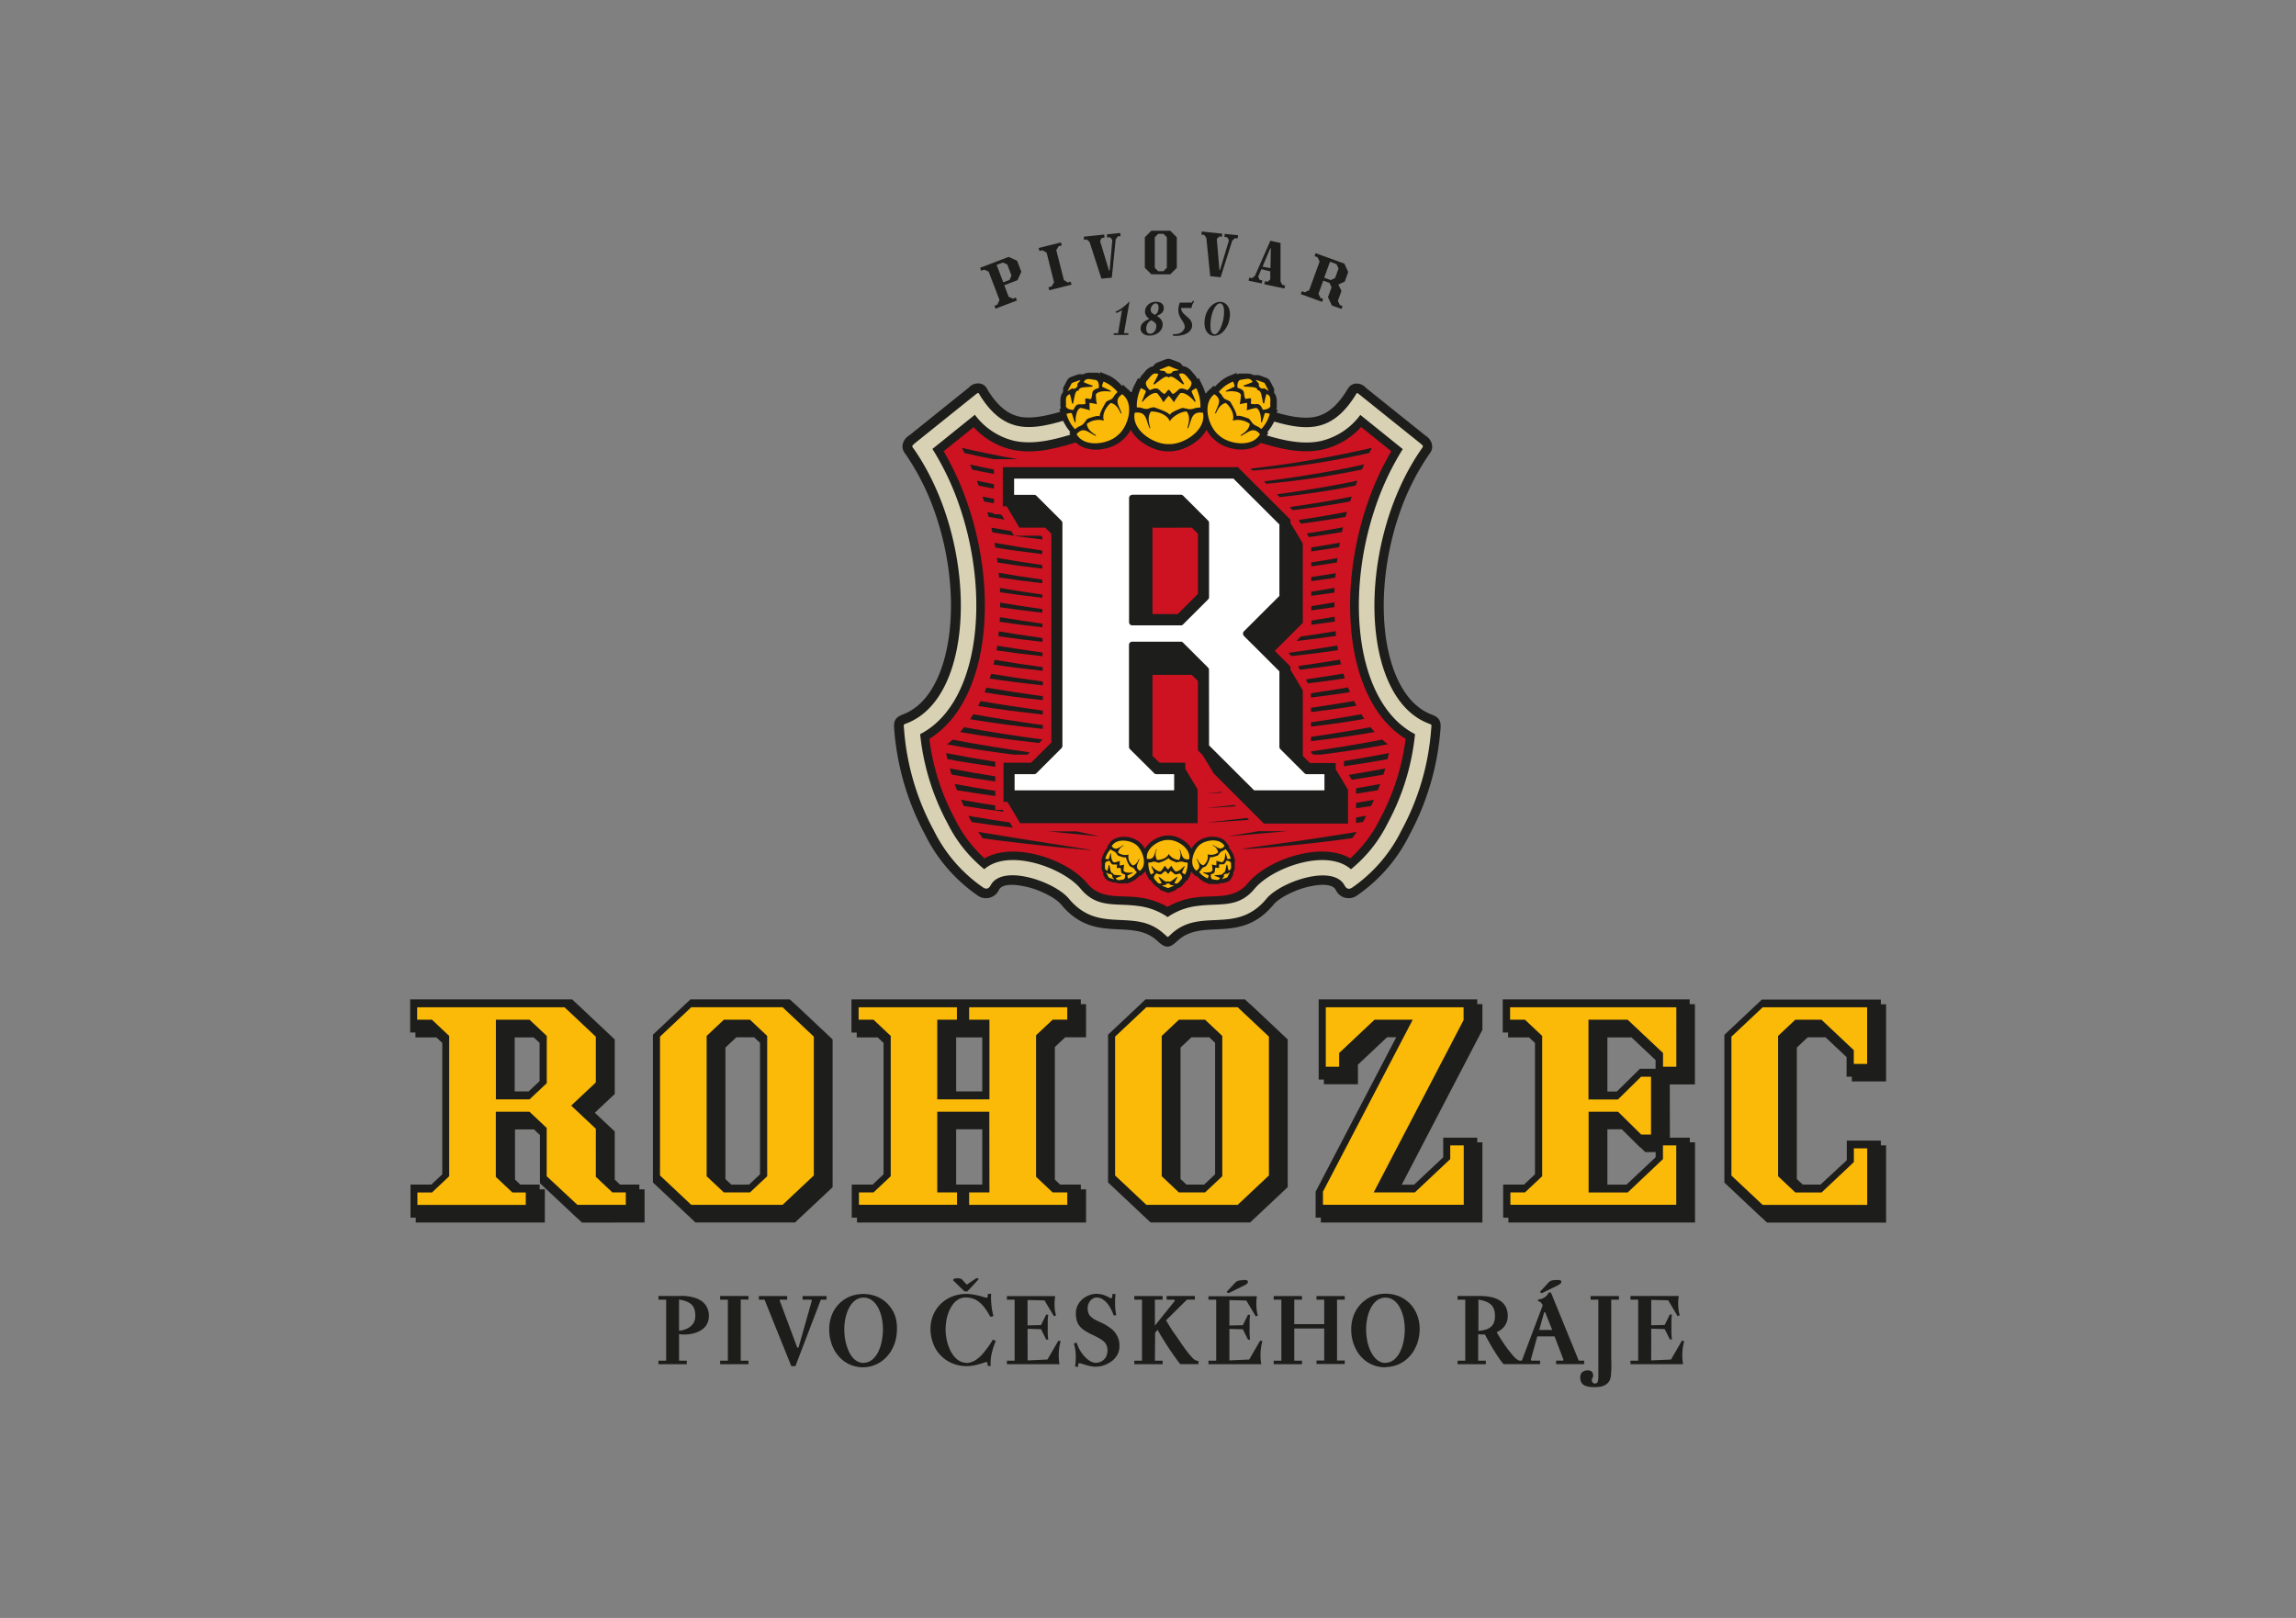
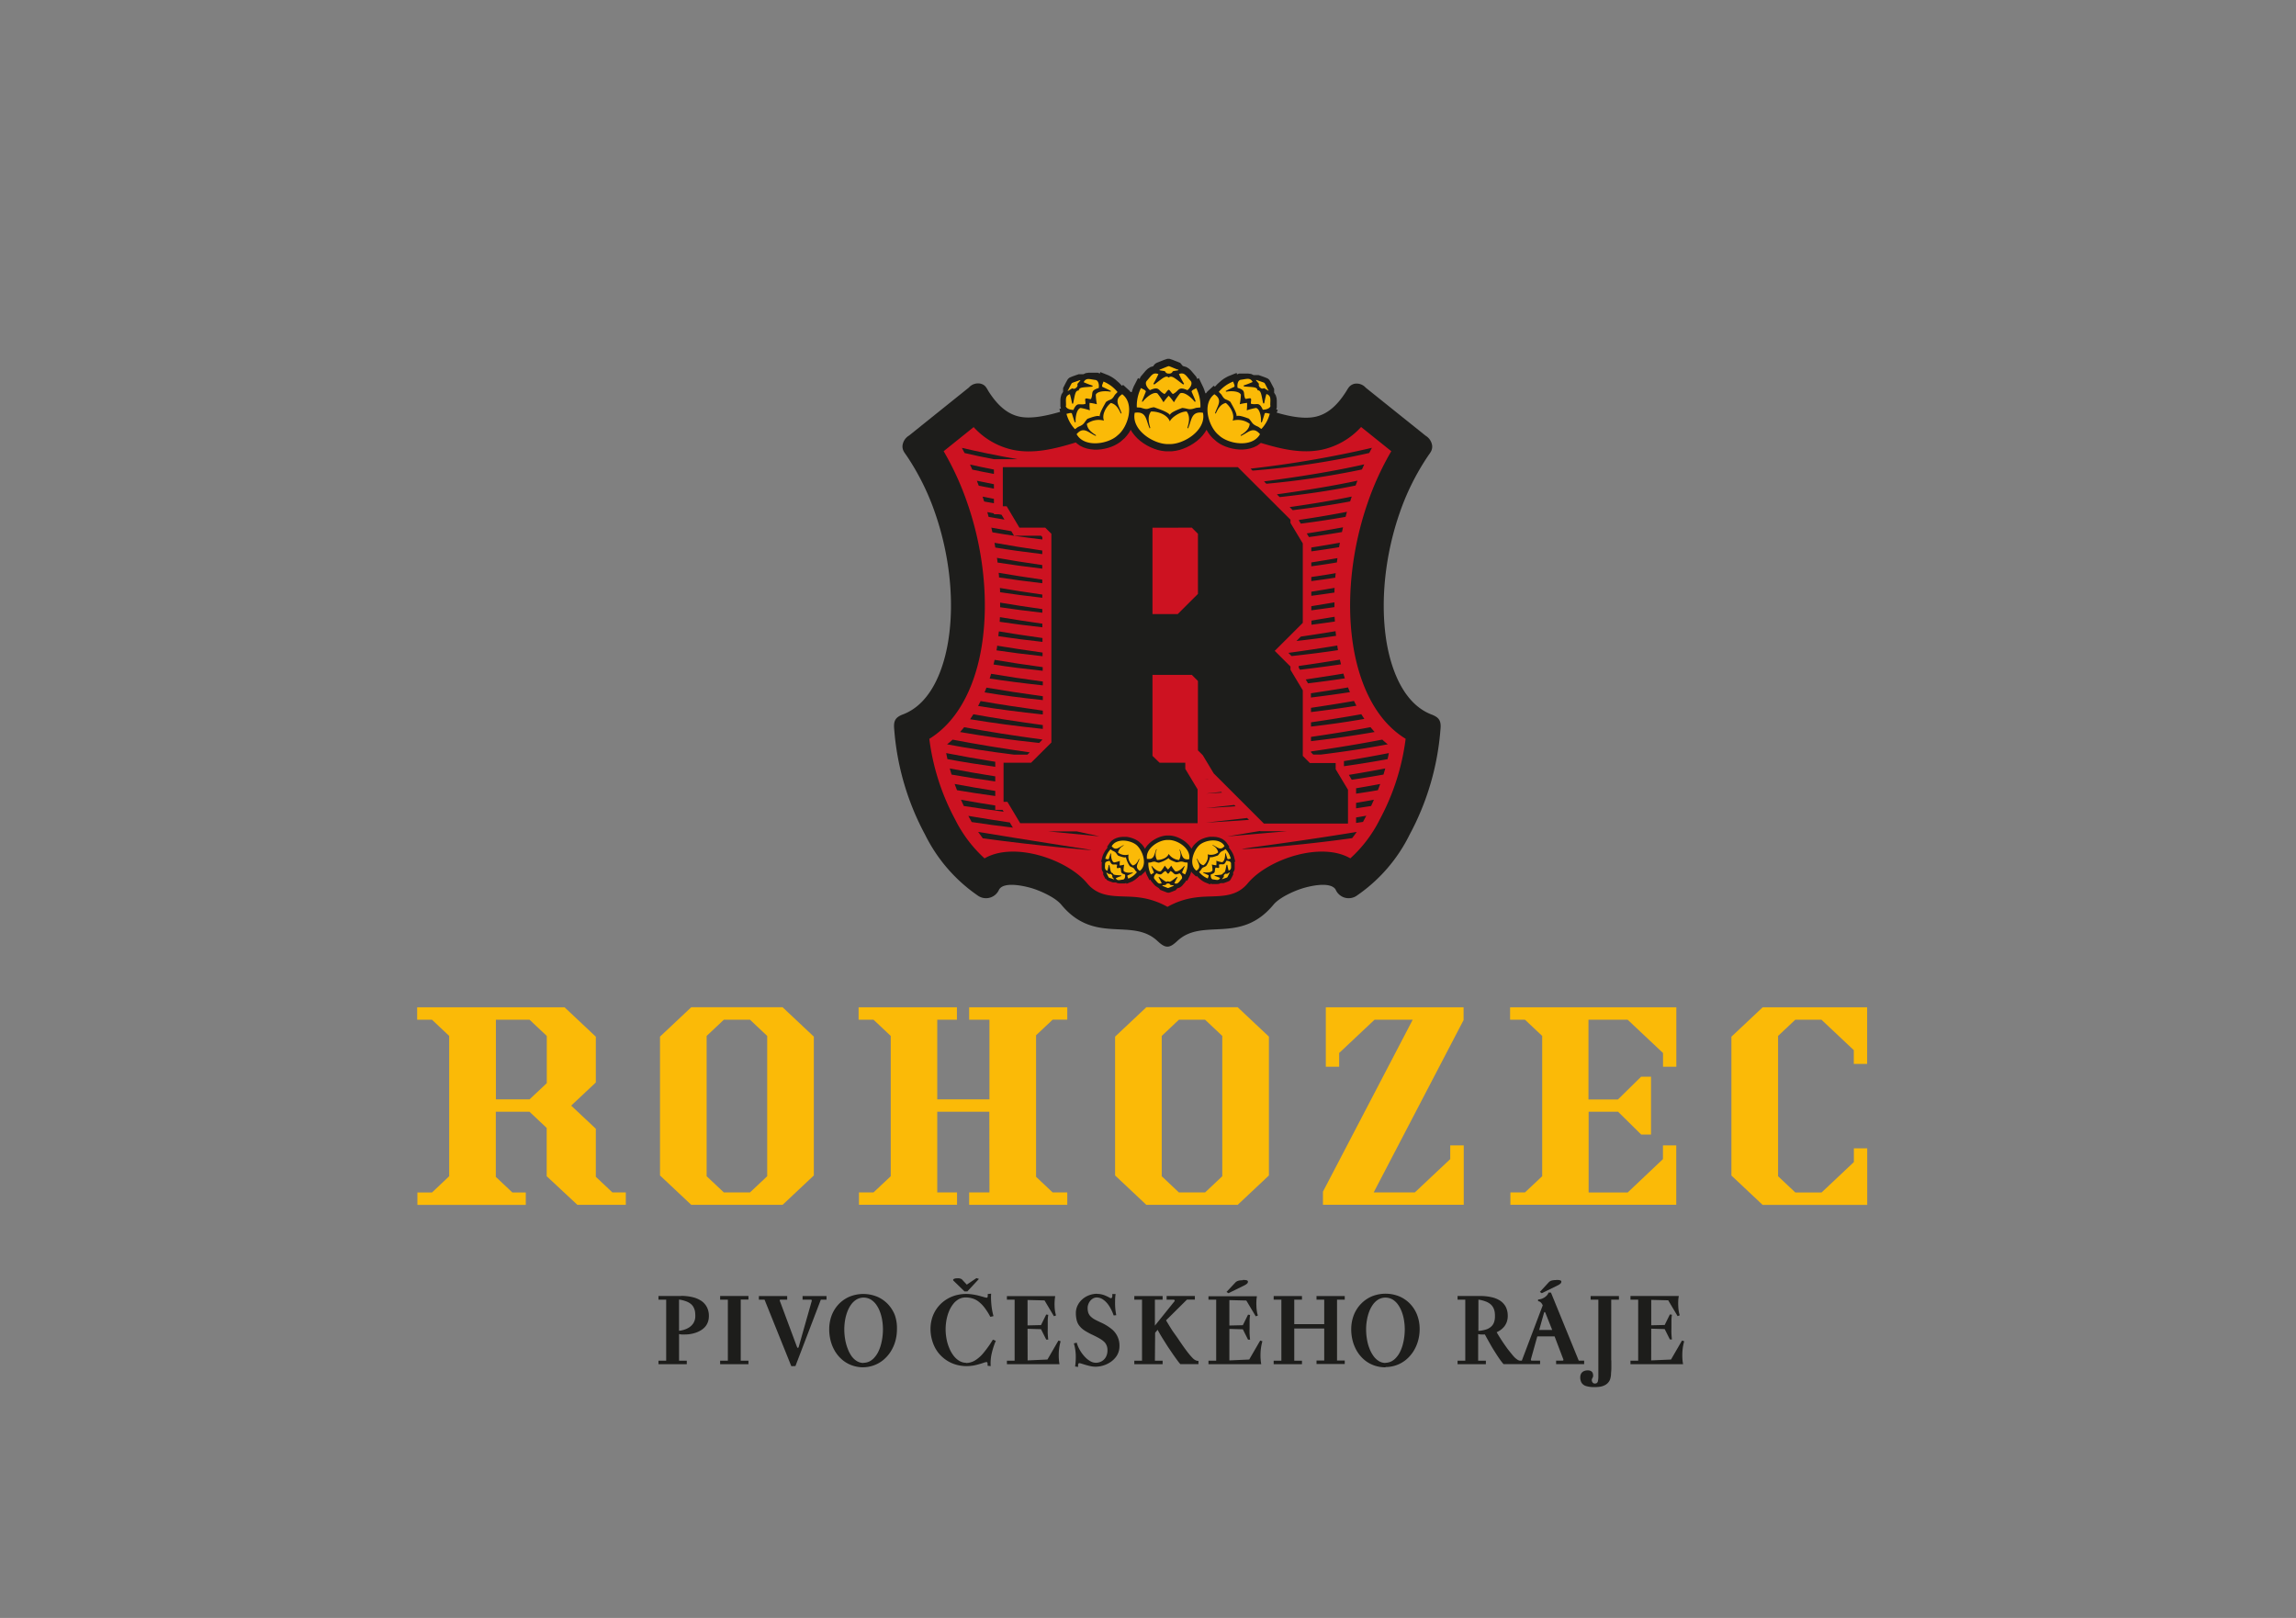
<svg xmlns="http://www.w3.org/2000/svg" id="Vrstva_1" data-name="Vrstva 1" viewBox="0 0 595.28 419.53">
  <rect x="0" y="0" width="595.28" height="419.53" fill="#808080" stroke="none" />
  <defs>
    <style>.cls-1{fill:#1d1d1b;}.cls-2{fill:#fbba07;}.cls-3{fill:#d8d1b3;}.cls-4{fill:#cd1221;}.cls-5{fill:#fff;}</style>
  </defs>
  <title>logo_konkurence</title>
-   <path class="cls-1" d="M139.9,270.41v9.93L137.06,283h-3.62V269h4.93ZM167.12,317V308.4h-1.36v-1.23h-5l-1.38-1.3V293.39l-5.16-4.85,5.16-4.86V269.53l-9.72-9.15h0l-1.31-1.23h-42v8.59h1.36V269h5.43l1.53,1.44V304.5l-2.84,2.67h-5.4v8.59h1.36V317h33.47V308.4h-1.35v-1.23h-5l-1.38-1.3v-13h4.93l1.53,1.45v12.48l9.57,9h.05l1.3,1.23Zm22.49-9.82-1.53-1.44V271.64l2.84-2.67h4.6l1.53,1.44V304.5l-2.84,2.67Zm26.26.67V269.53l-9.72-9.15h-.05l-1.31-1.23H179l-9.72,9.15v38.31l9.72,9.15H179l1.31,1.23h25.81Zm6.25-40.1V269h5.43l1.53,1.44V304.5l-2.84,2.67h-5.41v8.59h1.36V317h59.39V308.4h-1.36v-1.23h-5.35l-1.38-1.3V271.5l2.68-2.53h5.41v-8.59h-1.36v-1.23H220.76v8.59ZM254.67,283H247.9V269h6.77Zm0,24.16H247.9V292.83h6.77Zm52.93,0-1.53-1.44V271.64l2.84-2.67h4.6l1.53,1.44V304.5l-2.84,2.67Zm26.26.67V269.53l-9.72-9.15h-.05l-1.31-1.23H297l-9.72,9.15v38.31l9.72,9.15h0l1.31,1.23h25.81Zm50.48-40.79v-6.67H383v-1.23H341.89v20.78h1.35v1.23h8.83v-5.08l7.55-7.11H362L341.1,309v6.74h1.36V317h41.88V296.21H383V295h-8.82v5.09l-7.55,7.1h-3.2Zm32.41,16V269H423l6.24,5.88v2.25h-4.05l-6,5.91Zm16.17-1.85h6.52V260.38h-1.36v-1.23H389.61v8.59H391V269h5.43l1.54,1.44V304.5l-2.85,2.67h-5.4v8.59h1.36V317h48.39V296.21h-1.36V295h-5.16Zm-16.17,26V292.83h3.73l4.73,4.68h.11l1.24,1.23h2.7v1.33l-7.55,7.1ZM489,297h-1.36v-1.23h-8.83v5.08L472,307.17h-4.6l-1.54-1.44V271.64l2.84-2.67h4.6l5.46,5.14v5.08h1.36v1.23H489v-20h-1.36v-1.23H456.8l-9.72,9.15v38.31l9.72,9.15h.05l1.3,1.23H489Z" />
  <path class="cls-2" d="M484.11,312.44V297.77h-3.46v3.56l-8.38,7.89h-6.79L461,305V268.62l4.46-4.2h6.79l8.38,7.89v3.56h3.46V261.2H457l-8.1,7.62v36l8.1,7.62ZM428.06,294.2v-15h-2.58l-6,5.9h-7.64V264.42H422l9.17,8.63v3.56h3.45V261.2h-43.1v3.22h3.86l4.46,4.2V305l-4.46,4.19h-3.78v3.22h43V297h-3.45v3.56L422,309.22H411.88V288.28h7.64l6,5.92Zm-71.91,15,23.31-44.69V261.2H343.74v15.41h3.46v-3.56l9.17-8.63h9.9L343,309v3.4h36.5V297H376v3.56l-9.17,8.63Zm-43.71,0h-6.79L301.2,305V268.62l4.45-4.2h6.79l4.46,4.2V305Zm8.45,3.22,8.1-7.62v-36l-8.1-7.62H297.21l-8.1,7.62v36l8.1,7.62Zm-64.36-3.22h-5.26v3.22h25.44v-3.22h-3.79l-4.3-4.05v-36.7l4.3-4.05h3.79V261.2H251.27v3.22h5.26v20.64H243V264.42h5.1V261.2H222.61v3.22h3.87l4.46,4.2V305l-4.46,4.19H222.7v3.22h25.43v-3.22H243V288.28h13.5Zm-62.08,0h-6.78L183.21,305V268.62l4.46-4.2h6.78l4.46,4.2V305Zm8.45,3.22,8.1-7.62v-36l-8.1-7.62H179.22l-8.1,7.62v36l8.1,7.62Zm-65.6-48,4.46,4.2v12.25l-4.46,4.19h-8.73V264.42Zm12.4,48h12.55v-3.22h-3.47l-4.3-4.05V292.69l-6.39-6,6.39-6V268.82l-8.1-7.62H108.16v3.22H112l4.46,4.2V305L112,309.22h-3.78v3.22h28.1v-3.22h-3.47l-4.3-4.05V288.28h8.73l4.46,4.2V305Z" />
  <path class="cls-1" d="M176.64,336.06h-5.92V337h2v15.84h-2v.9h7.34v-.9h-2v-6.92a3.59,3.59,0,0,0,.67.11,9.78,9.78,0,0,0,1,0,7.85,7.85,0,0,0,1-.07,8.65,8.65,0,0,0,1.28-.27,6.55,6.55,0,0,0,1.34-.53,5.09,5.09,0,0,0,1.22-.86,3.89,3.89,0,0,0,.88-1.28,4.35,4.35,0,0,0,.34-1.76,4.87,4.87,0,0,0-.54-2.36,4.41,4.41,0,0,0-1.5-1.63,6.91,6.91,0,0,0-2.28-.93,12.26,12.26,0,0,0-2.87-.31m-.55.95a8.35,8.35,0,0,1,2,.52,4.12,4.12,0,0,1,1.25.78,3.06,3.06,0,0,1,.66,1,3.48,3.48,0,0,1,.26,1,8.69,8.69,0,0,1,.05,1,3.39,3.39,0,0,1-.5,1.83,3.83,3.83,0,0,1-1.45,1.3,6.32,6.32,0,0,1-2.27.67Zm16,0h2v-.93h-7.34V337h2v15.84h-2v.9h7.34v-.9h-2Zm14.18,17.25L212.82,337h1.47v-.93h-6.21V337h2.14a.23.23,0,0,1,.22.12.35.35,0,0,1,0,.29l-3.33,11.74c-.07.26-.16.39-.25.37s-.18-.14-.27-.37l-4.39-11.79c-.06-.13-.07-.22,0-.28a.29.29,0,0,1,.24-.08h1.65v-.93h-7.34V337h1.47l6.94,17.25Zm17.48.31a8.46,8.46,0,0,0,2.88-.51,8.33,8.33,0,0,0,2.44-1.4,9.34,9.34,0,0,0,1.88-2.13,10.28,10.28,0,0,0,1.21-2.7,11.34,11.34,0,0,0,.43-3.11A10.19,10.19,0,0,0,232,341a8.82,8.82,0,0,0-1.87-2.91,8.44,8.44,0,0,0-2.8-1.89,9.48,9.48,0,0,0-7,0,8.55,8.55,0,0,0-2.8,1.89,8.82,8.82,0,0,0-1.87,2.91,10.19,10.19,0,0,0-.67,3.7,11.73,11.73,0,0,0,.41,3.11,10.51,10.51,0,0,0,1.17,2.7,9.21,9.21,0,0,0,1.85,2.13,8.14,8.14,0,0,0,2.45,1.4,8.88,8.88,0,0,0,3,.51m0-1.13a3.33,3.33,0,0,1-1.69-.47,4.82,4.82,0,0,1-1.39-1.29,8.43,8.43,0,0,1-1-1.93,12,12,0,0,1-.66-2.38,15.19,15.19,0,0,1-.23-2.65,14.64,14.64,0,0,1,.2-2.39,12,12,0,0,1,.61-2.23,7.86,7.86,0,0,1,1-1.86,4.84,4.84,0,0,1,1.4-1.28,3.71,3.71,0,0,1,1.8-.47,3.78,3.78,0,0,1,1.81.47,4.84,4.84,0,0,1,1.4,1.28,7.86,7.86,0,0,1,1,1.86,11.24,11.24,0,0,1,.6,2.23,14.64,14.64,0,0,1,.2,2.39,15.75,15.75,0,0,1-.13,2,14.75,14.75,0,0,1-.4,2,10.07,10.07,0,0,1-.68,1.82,6.49,6.49,0,0,1-1,1.49,4.28,4.28,0,0,1-1.26,1,3.6,3.6,0,0,1-1.58.37m26.62,0a3.5,3.5,0,0,1-1.72-.47,5.22,5.22,0,0,1-1.47-1.29,8.24,8.24,0,0,1-1.13-1.93,11.42,11.42,0,0,1-.74-2.38,13.46,13.46,0,0,1-.26-2.65,13.62,13.62,0,0,1,.22-2.39,11.3,11.3,0,0,1,.65-2.23,8,8,0,0,1,1.06-1.86,4.85,4.85,0,0,1,1.44-1.28,3.77,3.77,0,0,1,1.8-.47,6.15,6.15,0,0,1,1.79.26,5.08,5.08,0,0,1,1.61.84,8.31,8.31,0,0,1,1.52,1.55,17,17,0,0,1,1.5,2.38l.82-.18a17.74,17.74,0,0,1-.4-1.83c-.1-.66-.17-1.32-.21-2a14.23,14.23,0,0,1,0-2l-.88.1,0,.25c0,.07,0,.15,0,.27a.72.72,0,0,1-.06.29.23.23,0,0,1-.22.14,3.47,3.47,0,0,1-.7-.16l-1.21-.33a14.07,14.07,0,0,0-1.58-.33,12.15,12.15,0,0,0-1.86-.16,10.27,10.27,0,0,0-2.9.43,9.14,9.14,0,0,0-2.53,1.23,8.7,8.7,0,0,0-3.31,4.43,9.74,9.74,0,0,0-.47,3,10.55,10.55,0,0,0,.46,3.07A9.38,9.38,0,0,0,243,350.4a9.06,9.06,0,0,0,4.58,3.37,9.9,9.9,0,0,0,3,.47,11.76,11.76,0,0,0,1.83-.16,15.66,15.66,0,0,0,1.53-.37c.46-.13.84-.25,1.15-.36a2.68,2.68,0,0,1,.68-.16.22.22,0,0,1,.22.13.73.73,0,0,1,.06.3c0,.11,0,.2,0,.29l0,.23.8.1a11.37,11.37,0,0,1,.22-3.07,19.66,19.66,0,0,1,1.11-3.49l-.75-.31A28.24,28.24,0,0,1,255,350.8a8.91,8.91,0,0,1-2.26,2,4.66,4.66,0,0,1-2.33.63m-1-21.66a.85.85,0,0,0-.3-.18,2.8,2.8,0,0,0-.46-.12,3.19,3.19,0,0,0-.54,0,1.75,1.75,0,0,0-.46.05,1.35,1.35,0,0,0-.37.13.28.28,0,0,0-.16.21c0,.08,0,.17.14.28l2.8,2.72h.75l3-3.23-.65-.21-2.5,1.69Zm17,12.79,3.49.1,1.35,2.69.53,0c-.06-.44-.1-.93-.13-1.48s0-1.12,0-1.71,0-1.16,0-1.72.07-1.05.13-1.5l-.53-.08-1.35,2.74-3.49.08v-6.59l4.4.11,2.44,4.1.55-.21a6.37,6.37,0,0,1-.27-1.16,10.5,10.5,0,0,1-.11-1.29,13,13,0,0,1,.16-2.55H261.06V337h2v15.84h-2v.9H274.7a8.21,8.21,0,0,1-.15-1.09,12.83,12.83,0,0,1-.05-1.43,12.27,12.27,0,0,1,.12-1.67,12.55,12.55,0,0,1,.37-1.76l-.57-.18-2.85,4.92-5.14.23Zm18.05-9.08a5.89,5.89,0,0,0-2.22.43,5.55,5.55,0,0,0-1.75,1.11,5.09,5.09,0,0,0-1.14,1.57,4.37,4.37,0,0,0-.41,1.79,7.84,7.84,0,0,0,.22,2,3.78,3.78,0,0,0,.74,1.47,5.5,5.5,0,0,0,1.35,1.19,18.35,18.35,0,0,0,2.09,1.13c.68.32,1.27.63,1.75.91a6.55,6.55,0,0,1,1.18.85,2.76,2.76,0,0,1,.66,1,3,3,0,0,1,.2,1.21,3.53,3.53,0,0,1-.39,1.7,2.84,2.84,0,0,1-1.08,1.12,3.11,3.11,0,0,1-1.57.41,2.9,2.9,0,0,1-1.25-.32,5.86,5.86,0,0,1-1.21-.86,9,9,0,0,1-1.07-1.21,9.76,9.76,0,0,1-.86-1.4,6.89,6.89,0,0,1-.53-1.42l-.75.18a12.39,12.39,0,0,1,.41,2,13.09,13.09,0,0,1,.08,2,16.89,16.89,0,0,1-.17,2l.78.1,0-.33c0-.06,0-.14,0-.25a.67.67,0,0,1,.09-.26.25.25,0,0,1,.22-.13,2.61,2.61,0,0,1,.61.14l1.05.32c.4.12.83.23,1.27.32a6.33,6.33,0,0,0,1.27.14,7.05,7.05,0,0,0,1.74-.23,6.9,6.9,0,0,0,1.67-.68,5.7,5.7,0,0,0,1.43-1.09,4.73,4.73,0,0,0,1-1.47,4.61,4.61,0,0,0,.37-1.84,5.46,5.46,0,0,0-2.05-4.47,12.56,12.56,0,0,0-2.87-1.73c-.65-.3-1.2-.57-1.64-.82a4.86,4.86,0,0,1-1-.79,2.53,2.53,0,0,1-.53-.91,3.83,3.83,0,0,1-.16-1.2,2.6,2.6,0,0,1,.19-1,2.87,2.87,0,0,1,.5-.87,2.5,2.5,0,0,1,.76-.62,1.94,1.94,0,0,1,.93-.23,2.92,2.92,0,0,1,1.58.51,5.62,5.62,0,0,1,1.52,1.55,11.05,11.05,0,0,1,1.27,2.6l.67-.07c-.07-.34-.13-.73-.19-1.17s-.09-.9-.11-1.39,0-1,0-1.49a13.06,13.06,0,0,1,.13-1.44h-.85v.33c0,.07,0,.16,0,.28a1.17,1.17,0,0,1-.11.33.29.29,0,0,1-.24.16,1.44,1.44,0,0,1-.41-.17,6.76,6.76,0,0,0-.77-.39,6.2,6.2,0,0,0-1.06-.39,5.38,5.38,0,0,0-1.31-.18m15,10.08.65-.77c.13.27.34.64.6,1.09s.59,1,.94,1.55.73,1.17,1.13,1.79L304,351c.4.58.77,1.1,1.12,1.58s.65.86.91,1.15h4.69v-.85a1.44,1.44,0,0,1-.69-.13,2.66,2.66,0,0,1-.65-.44q-.3-.29-.63-.66c-.29-.32-.62-.73-1-1.23s-.78-1.05-1.2-1.65-.84-1.22-1.26-1.85L304,345.1c-.38-.59-.71-1.12-1-1.6s-.52-.85-.68-1.13l5.42-5.38h2.05v-.93h-7.32V337h1.8a.29.29,0,0,1,.25.13.25.25,0,0,1,0,.28l-5.09,6.33V337h2v-.93h-7.34V337h2v15.84h-2v.9h7.34v-.9h-2Zm19.25-1,3.49.1,1.35,2.69.53,0c-.06-.44-.1-.93-.13-1.48s0-1.12,0-1.71,0-1.16,0-1.72.07-1.05.13-1.5l-.53-.08-1.35,2.74-3.49.08v-6.59l4.39.11,2.45,4.1.55-.21a6.37,6.37,0,0,1-.27-1.16,10.5,10.5,0,0,1-.11-1.29,11.59,11.59,0,0,1,0-1.32c0-.43.07-.84.13-1.23H313.32V337h2v15.84h-2v.9H327a8.4,8.4,0,0,1-.14-1.09,10.8,10.8,0,0,1-.05-1.43,12.27,12.27,0,0,1,.12-1.67,12.55,12.55,0,0,1,.37-1.76l-.57-.18-2.85,4.92-5.14.23Zm3.47-12.61a4.17,4.17,0,0,0-1.11.11,1.74,1.74,0,0,0-.84.5L318,335l.5.33,4.07-2a2.89,2.89,0,0,0,.72-.46.67.67,0,0,0,.26-.51c0-.2-.13-.33-.37-.39a3.88,3.88,0,0,0-1-.07m13.38,12.58h7.77v8.31h-2v.9h7.32v-.9h-2V337h2v-.93h-7.32V337h2v6.35h-7.77V337h2v-.93h-7.34V337h2v15.84h-2v.9h7.34v-.9h-2Zm23.67,10a8.46,8.46,0,0,0,2.88-.51,8.21,8.21,0,0,0,2.44-1.4,9.34,9.34,0,0,0,1.88-2.13,10.28,10.28,0,0,0,1.21-2.7,11.34,11.34,0,0,0,.43-3.11,10.19,10.19,0,0,0-.67-3.7,8.82,8.82,0,0,0-1.87-2.91,8.44,8.44,0,0,0-2.8-1.89,9.48,9.48,0,0,0-7,0,8.55,8.55,0,0,0-2.8,1.89A8.82,8.82,0,0,0,351,341a10.19,10.19,0,0,0-.67,3.7,11.73,11.73,0,0,0,.41,3.11,10.51,10.51,0,0,0,1.17,2.7,9.21,9.21,0,0,0,1.85,2.13,8.14,8.14,0,0,0,2.45,1.4,8.84,8.84,0,0,0,3,.51m0-1.13a3.33,3.33,0,0,1-1.69-.47,4.82,4.82,0,0,1-1.39-1.29,8.43,8.43,0,0,1-1.05-1.93,12,12,0,0,1-.66-2.38,15.19,15.19,0,0,1-.23-2.65,13.61,13.61,0,0,1,.21-2.39,11.24,11.24,0,0,1,.6-2.23,7.86,7.86,0,0,1,1-1.86,4.84,4.84,0,0,1,1.4-1.28,3.74,3.74,0,0,1,1.8-.47,3.78,3.78,0,0,1,1.81.47,4.84,4.84,0,0,1,1.4,1.28,7.86,7.86,0,0,1,1,1.86,11.24,11.24,0,0,1,.6,2.23,14.64,14.64,0,0,1,.2,2.39,15.75,15.75,0,0,1-.13,2,14.75,14.75,0,0,1-.4,2,10.07,10.07,0,0,1-.68,1.82,6.49,6.49,0,0,1-1,1.49,4.28,4.28,0,0,1-1.26,1,3.6,3.6,0,0,1-1.58.37M385,346.06c.18.35.41.77.7,1.29s.6,1.06.94,1.66.72,1.19,1.09,1.78.74,1.15,1.1,1.66.69.93,1,1.28h4.7v-.85a1.82,1.82,0,0,1-1.07-.29,4.76,4.76,0,0,1-1-.86c-.42-.47-.83-1-1.25-1.52s-.83-1.11-1.22-1.68-.76-1.12-1.09-1.65-.62-1-.86-1.43a6.76,6.76,0,0,0,1.07-.62,5.16,5.16,0,0,0,.92-.89,4.39,4.39,0,0,0,.64-1.19,4.61,4.61,0,0,0,.24-1.54,5.06,5.06,0,0,0-.52-2.35,4.42,4.42,0,0,0-1.47-1.6,6.71,6.71,0,0,0-2.25-.9,12.59,12.59,0,0,0-2.85-.3h-5.92V337h2v15.84h-2v.9h7.34v-.9h-2v-6.92a3.22,3.22,0,0,0,.66.11,10.42,10.42,0,0,0,1.06,0M383.31,337a8.57,8.57,0,0,1,2,.52,4.18,4.18,0,0,1,1.26.78,3.18,3.18,0,0,1,.69,1,3.88,3.88,0,0,1,.28,1,6.9,6.9,0,0,1,.05,1,4.38,4.38,0,0,1-.19,1.43,2.73,2.73,0,0,1-.67,1.15,3.43,3.43,0,0,1-1.32.82,7.91,7.91,0,0,1-2.11.4Zm15.75,7.87,1.23-4.36c.06-.2.12-.3.19-.3s.14.1.23.3l1.73,4.36Zm4,1.67,2.24,5.89c.06.15.07.26,0,.31a.22.22,0,0,1-.2.08h-1.65v.9h7.27v-.9h-1.4l-7.21-17.66h-.63a1.8,1.8,0,0,1-.35.65,3,3,0,0,1-.65.58,3.7,3.7,0,0,1-.82.41,3.07,3.07,0,0,1-.88.15l0,.46a1.05,1.05,0,0,1,.5.16,1.42,1.42,0,0,1,.41.4,2,2,0,0,1,.29.52l-5.42,14.33h-1.45v.9h6.19v-.9h-2.15a.21.21,0,0,1-.21-.12.43.43,0,0,1,0-.32l1.63-5.84Zm.4-14.61a4.34,4.34,0,0,0-1.12.11,1.58,1.58,0,0,0-.83.5L399.24,335l.5.33,4.07-2a2.79,2.79,0,0,0,.73-.46.72.72,0,0,0,.27-.51c0-.2-.13-.33-.37-.39a3.88,3.88,0,0,0-1-.07m14.3,20.89V337h2v-.93h-7.34V337h2v15.84c0,1,0,1.86,0,2.56v1.72a5,5,0,0,1-.11,1,.83.83,0,0,1-.28.5.93.93,0,0,1-.56.14.72.72,0,0,1-.4-.14.9.9,0,0,1-.25-.33.8.8,0,0,1-.1-.38,1.07,1.07,0,0,1,.09-.44c.06-.11.12-.22.17-.33a.83.83,0,0,0,.09-.41,1.89,1.89,0,0,0-.11-.67.94.94,0,0,0-.42-.51,1.6,1.6,0,0,0-.87-.2,2.43,2.43,0,0,0-1,.19,1.62,1.62,0,0,0-.69.6,2,2,0,0,0-.25,1,2.68,2.68,0,0,0,.34,1.41,2.05,2.05,0,0,0,1.14.85,7,7,0,0,0,2.22.28,9.17,9.17,0,0,0,1.43-.1,4,4,0,0,0,1.22-.39,2.8,2.8,0,0,0,1-.82,2.4,2.4,0,0,0,.41-.78,5.2,5.2,0,0,0,.21-1.12c0-.43.08-.95.09-1.55s0-1.31,0-2.11m10.34-8.28,3.49.1,1.35,2.69.53,0c-.06-.44-.1-.93-.13-1.48s0-1.12,0-1.71,0-1.16,0-1.72.07-1.05.13-1.5l-.53-.08-1.35,2.74-3.49.08v-6.59l4.4.11,2.44,4.1.55-.21a7.33,7.33,0,0,1-.27-1.16,10.5,10.5,0,0,1-.11-1.29,11.59,11.59,0,0,1,0-1.32c0-.43.08-.84.14-1.23H422.73V337h2v15.84h-2v.9h13.64a10.29,10.29,0,0,1-.15-1.09,12.83,12.83,0,0,1-.05-1.43,14.11,14.11,0,0,1,.12-1.67,12.55,12.55,0,0,1,.37-1.76l-.57-.18-2.85,4.92-5.14.23Z" />
-   <path class="cls-1" d="M260,68.07l1.15.51,1.1,2.86-.51,1.15-1.62.62-1.73-4.52Zm3.8,4.59,1-2.19-1.1-2.86-2.19-1-7.4,2.84.29.76.77-.3,1.15.51,2.83,7.39L258.58,79l-.75.29.28.75,5.55-2.12-.29-.76-.75.29-1.11-.49-1.14-3Zm10.06-7.82.62-1,.79-.2-.2-.78-5.78,1.44.2.78.8-.19,1.07.64,1.92,7.68-.65,1.07-.78.2.19.78,5.77-1.44-.2-.78-.78.2-1-.63ZM288.26,72l1-9.91.54-.8.73-.08-.09-.8-3.46.37.08.8.72-.08.61.68-.7,8-.16,0-2.32-7.69.45-.79.71-.08-.08-.8-5.3.55.08.81.73-.08.7.67,3.06,9.48Zm13.38-1.66h-1.35l-.89-.89V61.52l.89-.89h1.35l.89.89v7.91Zm1.78.8,1.69-1.69V61.52l-1.69-1.69h-4.91l-1.69,1.69v7.91l1.69,1.69Zm13.05.76,3-9.48.71-.67.72.07L321,61l-3.46-.36-.09.8.73.08.45.79L316.31,70l-.16,0-.67-8,.61-.69.7.08.09-.8-5.3-.56-.08.8.72.08.55.8,1,9.91Zm12.87-1.54,0,2.09-.68.61-.69-.14-.17.79,5.21,1.1.17-.78-.71-.15L332,73l0-10-2.64-.57-4,9.11-.77.6-.71-.15-.17.79,3.41.72.17-.79-.71-.15-.37-.84.82-1.92Zm-2-1.22,2-4.76.15,0-.1,5.16Zm19.17-.65.53,1.14-.9,2.47-1.14.53L343.32,72l1.51-4.14Zm-1.2,10.73,2.49.9.28-.75-.7-.26-.51-1.1.93-2.56L347,73.78l1.66-.77.89-2.48-1-2.17-7.45-2.71-.27.76.77.28.53,1.14-2.7,7.43-1.14.53-.76-.28-.28.76,5.53,2,.27-.76-.7-.25-.51-1.09,1.24-3.4,1.62.59.53,1.13-.93,2.57Z" />
-   <path class="cls-1" d="M291.41,86.38l1.43-8.12-.14,0a6.37,6.37,0,0,1-.52.54c-.21.2-.44.4-.69.61s-.51.39-.78.58-.53.35-.78.49a4.59,4.59,0,0,1-.7.32l.14.35a3.82,3.82,0,0,0,.51-.18,4.1,4.1,0,0,0,.48-.21,2.45,2.45,0,0,0,.44-.3s.06,0,.08,0,0,0,0,.07l-1,5.89h-1.13v.43h3.81v-.43Zm8-4.72-.49-.33a1.35,1.35,0,0,1-.33-.28,1.09,1.09,0,0,1-.19-.33,1.56,1.56,0,0,1-.06-.46,1.64,1.64,0,0,1,.1-.51,2,2,0,0,1,.28-.52,1.9,1.9,0,0,1,.4-.4,1,1,0,0,1,.49-.16.68.68,0,0,1,.57.27,1.4,1.4,0,0,1,.2.81,3,3,0,0,1-.1.8,2,2,0,0,1-.24.53,2.1,2.1,0,0,1-.32.34l-.31.24m.5.26a7.2,7.2,0,0,0,.89-.46,2.2,2.2,0,0,0,.56-.45,1.39,1.39,0,0,0,.28-.52,2.06,2.06,0,0,0,.09-.64,1.62,1.62,0,0,0-.19-.77,1.6,1.6,0,0,0-.47-.5,2.1,2.1,0,0,0-.64-.26,2.82,2.82,0,0,0-.69-.08,3.15,3.15,0,0,0-1.13.2,2.7,2.7,0,0,0-.91.55,2.32,2.32,0,0,0-.61.82,2.38,2.38,0,0,0-.23,1,2.13,2.13,0,0,0,.28,1,2.75,2.75,0,0,0,.9.9,4.33,4.33,0,0,0-1.72,1,2.08,2.08,0,0,0-.6,1.49,1.54,1.54,0,0,0,.2.79,1.67,1.67,0,0,0,.52.57,2.53,2.53,0,0,0,.76.35,3.62,3.62,0,0,0,.89.11,4,4,0,0,0,.89-.11,4.3,4.3,0,0,0,.9-.35,3.13,3.13,0,0,0,.78-.57,2.55,2.55,0,0,0,.56-.81,2.46,2.46,0,0,0,.21-1,2.08,2.08,0,0,0-.14-.82,2.31,2.31,0,0,0-.48-.76,3.48,3.48,0,0,0-.9-.68m-1.42,1.13a6.21,6.21,0,0,1,.72.43,1.62,1.62,0,0,1,.44.47,1.21,1.21,0,0,1,.15.62,2.54,2.54,0,0,1-.13.73,2.3,2.3,0,0,1-.34.64,1.82,1.82,0,0,1-.52.44,1.29,1.29,0,0,1-.64.16.89.89,0,0,1-.54-.16,1,1,0,0,1-.34-.43,1.86,1.86,0,0,1-.11-.66,2.72,2.72,0,0,1,.33-1.37,2.19,2.19,0,0,1,1-.87m7.68-3.19h2.73a4.21,4.21,0,0,1,.18-.74,4.72,4.72,0,0,1,.26-.59,3.92,3.92,0,0,1,.25-.39l-.3-.16-.34.48h-3.09a6.55,6.55,0,0,0-.27,1,4,4,0,0,0,0,1.85,4,4,0,0,0,.31.82,5.83,5.83,0,0,0,.4.7c.14.22.28.43.4.64a3.51,3.51,0,0,1,.31.61,1.78,1.78,0,0,1,.13.64,1.39,1.39,0,0,1-.19.7,2.11,2.11,0,0,1-.51.62,2.5,2.5,0,0,1-.79.43,2.86,2.86,0,0,1-1,.17h-.28l-.29,0,0,.37a2.64,2.64,0,0,0,.49.08,4,4,0,0,0,.49,0A6.44,6.44,0,0,0,306,87a6.77,6.77,0,0,0,.89-.21,4.43,4.43,0,0,0,.84-.36,3,3,0,0,0,.69-.52,2.16,2.16,0,0,0,.66-1.56,1.94,1.94,0,0,0-.16-.82,2.9,2.9,0,0,0-.4-.68,7.53,7.53,0,0,0-.56-.57l-.61-.53a7.27,7.27,0,0,1-.56-.54,2.42,2.42,0,0,1-.41-.61,1.6,1.6,0,0,1-.16-.73m8.63,7.19A2.91,2.91,0,0,0,316,86.8a3.36,3.36,0,0,0,1-.67,4.86,4.86,0,0,0,.81-1A7.22,7.22,0,0,0,318.4,84a7.41,7.41,0,0,0,.36-1.28,6.86,6.86,0,0,0,.12-1.25,4.3,4.3,0,0,0-.15-1.19,3.08,3.08,0,0,0-.4-.9,2.94,2.94,0,0,0-.58-.63,2.53,2.53,0,0,0-.69-.36,2.21,2.21,0,0,0-.71-.12,2.55,2.55,0,0,0-.93.17,3.73,3.73,0,0,0-.94.5,5.29,5.29,0,0,0-.85.8,5.71,5.71,0,0,0-.69,1.1,6.14,6.14,0,0,0-.48,1.37,7.36,7.36,0,0,0-.17,1.61,4.6,4.6,0,0,0,.15,1.23,3.37,3.37,0,0,0,.4.92,2.5,2.5,0,0,0,.57.63,2.36,2.36,0,0,0,.68.36,2.25,2.25,0,0,0,.71.12m.07-.41a.76.76,0,0,1-.59-.28,1.92,1.92,0,0,1-.34-.76,5.64,5.64,0,0,1-.11-1.16,11.31,11.31,0,0,1,.15-1.89,9.32,9.32,0,0,1,.41-1.6,6,6,0,0,1,.56-1.24,3.3,3.3,0,0,1,.66-.8,1.05,1.05,0,0,1,.67-.28.75.75,0,0,1,.59.26,1.77,1.77,0,0,1,.37.74,4.75,4.75,0,0,1,.12,1.14,10.42,10.42,0,0,1-.11,1.48,9.48,9.48,0,0,1-.29,1.37,9,9,0,0,1-.42,1.21,5.62,5.62,0,0,1-.52,1,3,3,0,0,1-.57.63,1,1,0,0,1-.58.23" />
  <path class="cls-1" d="M373.47,189.08a68.49,68.49,0,0,1-8,27.34,41.22,41.22,0,0,1-13.58,15.74,3.67,3.67,0,0,1-5.58-1.44,1.41,1.41,0,0,0-.33-.43c-1.74-1.66-6.68-.48-8.65.18-2.18.72-5.65,2.31-7.15,4.11-8.64,10.44-18.29,3.27-24.91,9.39-2.11,2-3.09,2-5.21,0-6.62-6.12-16.26,1.05-24.91-9.39-1.49-1.8-5-3.39-7.14-4.11-1.84-.61-7.74-2.09-9,.24a3.68,3.68,0,0,1-5.59,1.45,41.39,41.39,0,0,1-13.58-15.74,68.48,68.48,0,0,1-8-27.34c-.2-2.13.24-3.07,2.31-3.85,7.4-2.83,10.57-11.95,11.71-19.1,1.71-10.66.16-22.67-3.33-32.83a63.56,63.56,0,0,0-7.42-15.06c-.6-.89-1.19-1.47-1.12-2.68a3.54,3.54,0,0,1,1.71-2.63l15.51-12.45a3.16,3.16,0,0,1,3-1c1.21.31,1.51,1,2.09,2,1.92,3,4.41,5.78,8,6.55,3.07.66,7-.21,10.57-1.24l-.19-.78.39-.08-.14-.53v-1.82L275,103l.19-.7.44-.69,0,0,0-1,.21-.4.26-.52.14-.27.14-.27.15-.27.15-.27.21-.34.39-.34.37-.16.29-.12.28-.11.29-.1.28-.1.56-.19.3-.11.15,0,.16,0h.33l.16,0,.15,0,.14,0,.14,0,.63-.29.72-.1.62,0,.24,0,.22,0,.21,0,.21,0,.22,0,.21,0,.21,0,.28,0,.5.21.13-.38,2.15.86.62.32.58.36.56.41,1,.88.69.74.3-.25,1.68,1.53.26.33.3,0,.2-.66.28-.73,1.15-2.23.39.22.3-.61.21-.24.15-.18.16-.18.15-.19.16-.18.16-.19.15-.18.18-.21.5-.47.67-.44.77-.23.09-.16.1-.13.1-.13.12-.13.14-.11.14-.1.15-.09.17-.07.32-.13.31-.13.31-.12.31-.12.32-.13.32-.12.33-.11.42-.14h.55l.42.14.33.11.32.12.32.13.31.12.31.12.31.13.46.18.7.84h.08l.86.26.68.44.49.47.18.21.15.18.16.19.16.18.15.19.16.18.15.18.21.24.3.62.4-.23L312,100.5l.28.73.23.74v0l.18,0,.32-.42,1.68-1.53.3.25.7-.74,1-.88.56-.41.59-.36.62-.32,2.15-.86.12.38.5-.21.29,0,.21,0,.21,0,.21,0,.21,0,.22,0,.21,0,.25,0,.61,0,.73.1.63.29.13,0,.15,0,.15,0,.16,0H326l.16,0,.16,0,.3.11.27.09.28.1.29.1.28.1.29.11.29.12.37.16.39.34.21.34.15.27.14.27.14.27.14.27.27.52.21.4,0,1,0,0,.43.69.2.7.06.62v1.82l-.14.53.4.08L331,107c3.4,1,7.09,1.7,10,1.08,3.62-.77,6.1-3.56,8-6.55.57-.9.87-1.64,2.09-2a3.14,3.14,0,0,1,3,1l15.52,12.45a3.54,3.54,0,0,1,1.71,2.63c.07,1.21-.52,1.79-1.12,2.68a63.21,63.21,0,0,0-7.43,15.06c-3.49,10.16-5,22.17-3.33,32.83,1.15,7.15,4.32,16.27,11.72,19.1,2.06.78,2.51,1.72,2.31,3.85" />
-   <path class="cls-3" d="M301.77,242.14c-7.62-7-16.79.39-24.68-9.15-3.63-4.37-17.22-9.08-20.24-3.44-.66,1.25-1.5.88-2,.55a38.82,38.82,0,0,1-12.77-14.82,65,65,0,0,1-7.71-26.43c-.1-1-.21-.94.72-1.3,18-6.86,18.63-46.44,2.14-70.71-.82-1.2-1.07-1,.08-2l15.52-12.45c1-.78.76-.61,1.41.4,6.09,9.49,12.69,8.86,21.4,6.33l.17.39.68,1.17.78,1.08.23.27-.27.26.29.43c-4.72,1.42-9.79,2.61-14.51,1.6a17.81,17.81,0,0,1-10.26-6.77l-11,8.86a71,71,0,0,1,7,14.76c3.84,11.17,5.48,24.24,3.6,36-1.43,9-5.36,18.84-13.78,23.2a61.61,61.61,0,0,0,7.1,23.11,35.58,35.58,0,0,0,9.52,11.91c6.3-5.53,20.47-.39,25,5.08,4.27,5.15,9.07,3.63,14.93,4.46a17,17,0,0,1,7.61,2.87,17,17,0,0,1,7.61-2.87c5.86-.83,10.66.69,14.92-4.46,4.53-5.47,18.71-10.61,25-5.07a35.69,35.69,0,0,0,9.51-11.92,61.43,61.43,0,0,0,7.1-23.11c-8.41-4.36-12.34-14.24-13.78-23.2-1.88-11.72-.24-24.79,3.6-35.95a71.3,71.3,0,0,1,7-14.77l-11-8.86a17.76,17.76,0,0,1-10.25,6.77c-4.55,1-9.43-.1-14-1.45l.4-.58-.28-.26.24-.27.77-1.08.68-1.17.11-.23c8.43,2.39,14.88,2.79,20.85-6.49.65-1,.44-1.18,1.41-.4l15.52,12.45c1.14.92.9.77.08,2-16.5,24.27-15.82,63.85,2.13,70.71.94.36.82.26.72,1.3a64.82,64.82,0,0,1-7.71,26.43,38.79,38.79,0,0,1-12.76,14.82c-.49.33-1.33.7-2-.55-3-5.64-16.61-.93-20.23,3.44-7.9,9.54-17.07,2.11-24.68,9.15-1.1,1-.74,1-1.84,0" />
  <path class="cls-4" d="M350.11,222.56a34.13,34.13,0,0,0,7.64-10.11,59.86,59.86,0,0,0,6.69-20.88c-8.2-5-12.12-14.92-13.59-24.06-1.94-12.09-.27-25.5,3.7-37A74,74,0,0,1,360.72,117l-7.83-6.28a19.21,19.21,0,0,1-10.06,5.87c-5.33,1.14-10.77-.18-15.95-1.75l-.12.12-.8.58-.87.43-.9.3-.93.19-.94.1h-.93l-.93-.08-.91-.16-.89-.22-.86-.29-.82-.35-.77-.42-.71-.48-1.14-1-.58-.65-.51-.7-.46-.77,0,0-.37.63-.63.84-.72.77-.79.69-.85.61-.88.54-.91.46-.94.39-.94.31-.95.21-1,.13h-1.69l-1-.13-.95-.21-.94-.31-.94-.39-.91-.46-.88-.54-.84-.61-.79-.69-.72-.77-.64-.84-.38-.65,0,.05-.46.77-.52.7-.57.65-1.14,1-.72.48-.77.42-.81.35-.86.29-.89.22-.91.16-.93.08h-.94l-.93-.1-.93-.19-.9-.3-.87-.43-.8-.58-.27-.26c-5.32,1.62-10.93,3.07-16.42,1.89a19.24,19.24,0,0,1-10.07-5.87L244.66,117a74.72,74.72,0,0,1,6.17,13.53c4,11.53,5.63,24.94,3.7,37-1.47,9.14-5.4,19-13.59,24.06a59.86,59.86,0,0,0,6.69,20.88,34.27,34.27,0,0,0,7.63,10.11c7.63-4.45,21.45.24,26.61,6.47,3.57,4.31,8.61,3,13.52,3.67a20,20,0,0,1,7.3,2.43,20,20,0,0,1,7.3-2.43c4.91-.69,9.95.64,13.51-3.67,5.16-6.23,19-10.92,26.61-6.47m-63.52,5.3-.09-.17-.08-.16-.09-.17-.17-.32-.13-.25,0-.59,0,0-.26-.43-.13-.43,0-.38v-1.13l.09-.32-.24-.05.34-1.38.14-.4.18-.4.41-.72.49-.67.14-.16-.17-.16.79-1.16.44-.44.5-.36.54-.26.55-.19.57-.12L291,217h.58l.57,0,.56.1.55.14.53.18.5.21.48.26.44.29.7.62.36.39.31.44.28.47,0,0,.23-.4.4-.52.44-.46.49-.43.52-.38.54-.33.56-.29.58-.24.59-.19.58-.13.59-.08h1l.59.08.59.13.58.19.58.24.56.29.55.33.52.38.48.43.45.46.39.52.23.39v0l.28-.47.32-.44.35-.39.71-.62.44-.29.47-.26.51-.21.52-.18.55-.14.57-.1.57,0h.58l.57.05.58.12.55.19.54.26.49.36.44.44.8,1.16-.17.16.14.16.48.67.42.72.17.4.15.4.34,1.38-.24.05.08.32v1.13l0,.38-.12.43-.27.43,0,0v.59l-.13.25-.16.32-.09.17-.09.16-.08.17-.1.16-.13.22-.24.21-.22.09-.18.08-.18.06-.18.07-.17.06-.17.06-.18.06-.18.06-.1,0-.09,0h-.3l-.09,0-.09,0-.09,0-.39.18-.44.06-.38,0-.15,0-.14,0-.13,0-.13,0-.13,0-.26,0-.17,0-.31-.13-.08.23-1.33-.53-.38-.19-.36-.23-.34-.25-.63-.54-.43-.46-.19.15-1-.94-.29-.37,0,.15-.14.46-.17.44-.71,1.38-.24-.14-.19.38-.12.15-.1.11-.1.11-.09.12-.1.11-.1.12-.09.11-.11.13-.31.29-.41.27-.53.16h-.05l-.44.52-.28.11-.19.08-.19.07-.19.08-.2.07-.2.08-.2.07-.26.08h-.34l-.26-.08-.2-.07-.2-.08-.19-.07-.2-.08-.19-.07-.19-.08-.2-.08-.1-.05-.09,0-.09-.06-.09-.07-.07-.08-.06-.08-.06-.08-.06-.1L300,230l-.42-.27-.3-.29-.11-.13-.1-.11-.1-.12-.09-.11-.1-.12-.1-.11-.09-.11-.13-.15-.18-.38-.24.14-.71-1.38-.18-.44-.14-.46,0-.15-.29.37-1,.94-.18-.15-.43.46-.63.54-.35.25-.36.23-.38.19-1.32.53-.08-.23-.31.13-.18,0-.13,0-.12,0-.14,0-.13,0-.13,0-.13,0-.15,0-.38,0-.45-.06-.39-.18-.08,0-.09,0-.09,0h-.3l-.1,0-.1,0-.18-.06-.34-.12-.18-.06-.17-.07-.18-.06-.18-.08-.23-.09-.24-.21-.13-.22Z" />
  <path class="cls-1" d="M254.78,217.33c-.41-.53-.8-1.06-1.18-1.61,14.83,2.44,25.9,4.12,29.13,4.65,2.21.36-14-1.07-28-3m-2.8-4.21c-.28-.48-.54-1-.79-1.45l-.07-.15c3.4.59,7,1.15,10.74,1.71l.8,1.34q-5.6-.67-10.68-1.45m27.22,2.42,5.9,1.28-13.37-1.28ZM249.88,209c-.25-.54-.5-1.08-.73-1.62q4.24.76,8.89,1.49V210h1.89l.29.48c-3.61-.46-7.06-1-10.34-1.48m-1.76-4.1c-.21-.53-.41-1.07-.61-1.61,3.32.62,6.82,1.22,10.53,1.8v1.32q-5.21-.71-9.92-1.51m-1.41-4.05c-.17-.52-.32-1.06-.47-1.59,3.69.71,7.61,1.39,11.8,2.05v1.32q-6-.82-11.33-1.78m-1.07-4c-.11-.52-.23-1-.33-1.57,3.95.78,8.18,1.52,12.73,2.25v1.31q-6.6-.92-12.4-2m-.09-3.84c.49-.38,1-.79,1.43-1.21,6,1.16,12.64,2.25,20,3.3l-.6.59h-3.48c-6.33-.78-12.1-1.68-17.39-2.68m3.4-3.18c.37-.41.73-.82,1.07-1.25,6.09,1.13,12.82,2.18,20.32,3.2l-.88.88c-7.54-.8-14.35-1.75-20.51-2.83m2.64-3.35c.28-.42.55-.83.82-1.26,5.47,1,11.45,1.91,18,2.8v1c-6.88-.72-13.13-1.56-18.85-2.51m2.09-3.47c.22-.4.43-.82.63-1.24,4.94.86,10.3,1.68,16.13,2.48v1c-6.06-.64-11.63-1.37-16.76-2.2m1.66-3.53c.17-.41.33-.82.49-1.23,4.51.77,9.36,1.51,14.61,2.23v1c-5.42-.57-10.44-1.22-15.1-2m1.32-3.59c.13-.41.25-.82.38-1.23,4.16.71,8.61,1.38,13.4,2v1c-4.92-.53-9.5-1.12-13.78-1.77m1-3.64c.1-.4.19-.81.28-1.21q5.82,1,12.47,1.89v.95c-4.53-.48-8.77-1-12.75-1.63m.77-3.68c.06-.31.11-.63.16-.95l0-.25q5.52.91,11.78,1.78v.95q-6.36-.69-12-1.53m.55-3.71c0-.4.08-.8.13-1.2q5.3.89,11.3,1.72v1q-6.06-.66-11.43-1.47m.33-3.74c0-.4.05-.8.07-1.2q5.18.87,11,1.69v.94c-3.92-.43-7.61-.91-11.1-1.43m.15-3.77c0-.4,0-.8,0-1.2q5.13.87,10.94,1.68v.94c-3.87-.43-7.51-.91-10.95-1.42m0-3.8c0-.4,0-.8-.05-1.2,3.45.59,7.12,1.16,11,1.71V155c-3.89-.43-7.55-.92-11-1.44m-.22-3.83c0-.4-.06-.8-.1-1.2,3.52.6,7.28,1.19,11.31,1.77v.93q-6-.69-11.21-1.5m-.39-3.86c0-.41-.1-.81-.16-1.21,3.64.64,7.55,1.26,11.76,1.86v.93q-6.19-.72-11.6-1.58m-.58-3.9c-.06-.4-.14-.81-.21-1.22,3.82.7,7.93,1.36,12.39,2v.93c-4.36-.51-8.41-1.07-12.18-1.7m-.75-3.93c-.09-.41-.18-.82-.28-1.23q2.5.47,5.19.92l.7,1.18h7l.34.34v.63c-4.66-.55-9-1.16-12.93-1.85m-1-4c-.11-.42-.22-.83-.34-1.25l1.71.33v.22h1.2l.78.14.75,1.25c-1.41-.22-2.77-.45-4.1-.69m-1.16-4c-.14-.42-.27-.84-.41-1.26l2.94.57v1.15l-2.53-.46m-1.4-4.09c-.16-.43-.32-.86-.49-1.29,1.42.31,2.89.6,4.42.9v1.14c-1.35-.25-2.66-.49-3.93-.75m-1.68-4.18c-.19-.44-.38-.88-.58-1.31,2,.44,4,.88,6.19,1.29v1.14q-2.93-.54-5.61-1.12m-2-4.3c-.22-.45-.46-.9-.7-1.34,4.28,1,9.06,2,14.46,2.94h-6.13q-4.05-.75-7.63-1.6" />
  <path class="cls-1" d="M350.58,217.33c.4-.53.8-1.06,1.17-1.61-15.61,2.57-27.91,4.05-29.66,4.41-1,.22,12.94-.61,28.49-2.8m2.8-4.21c.27-.48.53-1,.78-1.45l.08-.15-2.65.45v1.42l1.79-.27m-26.68,2.35-8.54,1.42,15.47-1.35h-6.86ZM355.48,209c.25-.54.49-1.08.73-1.62-1.51.27-3,.54-4.62.8v1.42l3.89-.6m-32.15,3.11q-5.15.6-10.71,1.2v0q5.82-.32,11.21-.72Zm33.91-7.21c.21-.53.41-1.07.6-1.61q-3,.57-6.25,1.11v1.4q2.91-.42,5.65-.9M320,208.73l-7.34.81v0q3.94-.21,7.7-.47Zm38.69-7.88c.16-.52.32-1.06.46-1.59-3,.57-6.13,1.13-9.44,1.67l.75,1.26c2.87-.42,5.6-.87,8.23-1.34m-42.08,4.49-3.95.43v0c1.4-.07,2.79-.15,4.16-.24Zm43.14-8.49c.12-.52.23-1,.33-1.57-3.63.71-7.51,1.41-11.64,2.07v1.33c4-.56,7.76-1.18,11.31-1.83M313.17,202l-.93.1,1-.06ZM359.81,193c-.49-.39-1-.8-1.43-1.22-5.58,1.08-11.7,2.1-18.48,3.07v.23l.59.59h1.93c6.32-.78,12.1-1.68,17.39-2.67m-3.41-3.19c-.37-.41-.72-.82-1.07-1.25-4.73.88-9.86,1.71-15.43,2.52v1.11c6-.7,11.45-1.49,16.5-2.38m-2.64-3.35c-.28-.42-.55-.83-.81-1.26-4.06.73-8.4,1.43-13.05,2.1v1.11c5-.58,9.56-1.24,13.86-2M351.68,183c-.22-.4-.43-.82-.63-1.24q-5.25.91-11.15,1.78v1.1q6.24-.75,11.78-1.64M350,179.48c-.18-.41-.34-.82-.5-1.23-3,.52-6.24,1-9.62,1.52v1.1q5.33-.65,10.12-1.39m-1.32-3.59c-.14-.41-.26-.82-.38-1.23-3.09.53-6.34,1-9.76,1.53l.59,1q5-.6,9.55-1.29m-1-3.64c-.1-.4-.2-.81-.29-1.21q-5,.84-10.67,1.64v.44l.32.53q5.61-.65,10.64-1.4m-.78-3.68c-.05-.31-.11-.63-.16-.95l0-.25c-3.95.66-8.17,1.29-12.7,1.91l.83.83q6.42-.69,12.07-1.54m-.54-3.71c-.05-.4-.09-.8-.13-1.2-2.86.48-5.87.94-9,1.4l-1.14,1.14c3.62-.41,7.05-.85,10.3-1.34m-.34-3.74c0-.4-.05-.8-.07-1.2-1.94.33-4,.65-6,1V162q3.15-.41,6.11-.84m-.15-3.77v-1.2c-1.92.33-3.91.64-6,1v1.07c2.05-.27,4-.54,6-.83m0-3.8c0-.4,0-.8.05-1.2q-2.91.5-6.05,1v1.06c2.07-.26,4.07-.55,6-.84m.22-3.83c0-.4.07-.8.1-1.2q-3,.53-6.32,1v1.06q3.23-.42,6.22-.89m.4-3.86c.05-.41.1-.81.16-1.21-2.17.38-4.42.75-6.78,1.12v1q3.44-.45,6.62-1m.57-3.9c.07-.4.14-.81.22-1.22-2.35.43-4.82.84-7.41,1.25v1q3.75-.51,7.19-1.08m.76-3.93.27-1.23c-2.94.55-6.06,1.08-9.4,1.59l.57.94q4.51-.6,8.56-1.3m.95-4c.11-.42.23-.83.34-1.25-3.81.74-7.93,1.44-12.43,2.11V135l.47.78c4.17-.53,8-1.12,11.62-1.76m1.17-4c.13-.42.27-.84.41-1.26-4.8,1-10.12,1.87-16.1,2.73l.8.8c5.45-.66,10.39-1.42,14.89-2.27m1.4-4.09c.16-.43.32-.86.49-1.29-6,1.28-12.89,2.44-20.89,3.54l.72.72c7.43-.81,13.94-1.81,19.68-3m1.67-4.18c.2-.44.39-.88.59-1.31-7.17,1.63-15.67,3.07-26,4.42l.62.61A217.07,217.07,0,0,0,353,121.76m2-4.3c.23-.45.46-.9.7-1.34a275.11,275.11,0,0,1-31.47,5.4l.51.51a211.07,211.07,0,0,0,30.26-4.57" />
  <path class="cls-2" d="M310.16,225.79c1.45-.93.49-1.82.13-3.09l.13,0c.34.75.76,1.49,1.59,1.67a2.82,2.82,0,0,0,1.1-2.83,3.1,3.1,0,0,0,2.73-.51,2.51,2.51,0,0,0-1.44-1.8s0-.1,0-.14c1.21.54,2,1.61,3.08.29-1.25-2.22-5.1-1.59-6.59-.17s-2.76,5-.72,6.55m8.92-3.12c-.32.05-.7.22-.85.06-.45-1.39-.45-1.39-.52-1.45s0,0-.09.07c.06.69-.13,2.06-.78,2.26a7.8,7.8,0,0,1-1.49-.39,7.57,7.57,0,0,1,0,1.19h0a8.43,8.43,0,0,1-1.17-.21,7.93,7.93,0,0,1,.18,1.52c-.28.62-1.66.62-2.34.48,0,0,0,0-.08.07s0,.08,1.37.71c.13.17-.09.53-.19.84a5.59,5.59,0,0,1-2.24-1.67c.14-.17.3-.3.44-.49.56-.95.68-.57,1.41-1.11a6.58,6.58,0,0,0,1-2.31c.24.22,1.16-.08,2-.38.64-.66.44-.86,1.46-1.28.2-.11.35-.26.54-.37a5.63,5.63,0,0,1,1.35,2.45m.07,1.28c0,1,.19,1.54-.61,1.84a14.43,14.43,0,0,1-.35-1.5H318c-.3,1.36-.32,2.12-.9,2.1-.05.57-.8.49-2.19.6a1.16,1.16,0,0,0,0,.16,11.16,11.16,0,0,1,1.43.56c-.4.75-.91.47-1.91.35-.51-.11-.58-.9-.49-1.29,1.45-.43.8-.82,1.21-1.75.22-.05.66.15.85.06s0-.64.05-.85c1-.28,1.28.42,1.9-1,.4,0,1.17.14,1.21.67m-.36,2.48c-.32.59-.47.94-.62,1.16h0c-.23.12-.6.22-1.23.45-.07,0-.07,0-.12,0s.41-.48.48-.63a.5.5,0,0,1,.18-.59h0a.49.49,0,0,1,.6-.11c.16-.05.6-.38.7-.39s0,.06,0,.13m-21.36-3.66c1.92.28,1.76-1.18,2.39-2.53a1,1,0,0,1,.09.13A2.81,2.81,0,0,0,300,223c1,0,2.58-.43,3-1.58a3.54,3.54,0,0,0,2.7,1.58,2.81,2.81,0,0,0,.11-2.59l.09-.13c.63,1.35.48,2.81,2.4,2.53.59-2.81-3.14-5.13-5.46-5-2.31-.12-6,2.2-5.45,5m9.87,3.95c-.31-.2-.76-.33-.78-.58.66-1.51.66-1.51.64-1.61H307c-.47.62-1.65,1.64-2.34,1.33a11.7,11.7,0,0,1-1-1.43,7.79,7.79,0,0,1-.83,1v0h0v0a8.6,8.6,0,0,1-.84-1,10.21,10.21,0,0,1-1,1.43c-.69.31-1.86-.71-2.33-1.33h-.13c0,.1,0,.1.64,1.61,0,.25-.46.38-.78.58a6.35,6.35,0,0,1-.66-3.07c.24-.05.48,0,.73-.09,1.18-.4,1,0,2,.1a7.48,7.48,0,0,0,2.55-1.22c0,.36,1,.79,2,1.13,1-.09,1-.41,2.17,0,.25.05.49,0,.73.09a6.35,6.35,0,0,1-.66,3.07m-.89,1.14c-.75.84-1,1.45-1.88,1.11a15.37,15.37,0,0,1,.81-1.53l-.15-.11c-1.26.93-1.84,1.55-2.31,1.1-.47.45-1.05-.17-2.31-1.1l-.14.11a15.37,15.37,0,0,1,.81,1.53c-.9.34-1.13-.27-1.89-1.11-.35-.48.18-1.2.54-1.46,1.55.71,1.28-.1,2.32-.59.22.12.45.62.67.68s.45-.56.68-.68c1,.49.77,1.3,2.32.59.36.26.88,1,.53,1.46m-2.14,1.83c-.71.27-1.09.46-1.38.53h0c-.29-.07-.68-.26-1.38-.53-.08,0-.08,0-.09-.12s.71-.1.88-.17a.56.56,0,0,1,.59-.36h0a.56.56,0,0,1,.59.36c.17.07.79.11.88.17s0,.09-.09.12m-8.67-3.9c-1.46-.93-.5-1.82-.13-3.09l-.14,0c-.33.75-.75,1.49-1.59,1.67a2.82,2.82,0,0,1-1.09-2.83,3.09,3.09,0,0,1-2.73-.51,2.51,2.51,0,0,1,1.44-1.8s0-.1,0-.14c-1.21.54-2,1.61-3.08.29,1.25-2.22,5.1-1.59,6.58-.17s2.76,5,.73,6.55m-8.93-3.12c.33.05.71.22.86.06.44-1.39.44-1.39.52-1.45s.05,0,.09.07c-.06.69.13,2.06.78,2.26a8.16,8.16,0,0,0,1.49-.39,7.57,7.57,0,0,0-.05,1.19h0a8.09,8.09,0,0,0,1.16-.21,10.67,10.67,0,0,0-.17,1.52c.27.62,1.66.62,2.34.48,0,0,0,0,.08.07s0,.08-1.37.71c-.13.17.09.53.18.84a5.53,5.53,0,0,0,2.24-1.67c-.13-.17-.3-.3-.44-.49-.55-.95-.67-.57-1.41-1.11a6.77,6.77,0,0,1-1-2.31c-.23.22-1.15-.08-2-.38-.64-.66-.44-.86-1.45-1.28-.2-.11-.35-.26-.54-.37a5.76,5.76,0,0,0-1.36,2.45m-.06,1.28c0,1-.2,1.54.61,1.84a14.43,14.43,0,0,0,.35-1.5h.16c.3,1.36.33,2.12.9,2.1.05.57.81.49,2.2.6,0,0,0,.09,0,.16a11,11,0,0,0-1.44.56c.41.75.92.47,1.91.35.52-.11.58-.9.5-1.29-1.45-.43-.8-.82-1.21-1.75-.22-.05-.67.15-.85.06s0-.64,0-.85c-1-.28-1.28.42-1.9-1-.4,0-1.17.14-1.21.67m.36,2.48c.31.59.46.94.61,1.16h0c.24.12.61.22,1.24.45.06,0,.06,0,.12,0s-.41-.48-.48-.63a.51.51,0,0,0-.19-.59h0a.49.49,0,0,0-.6-.11c-.16-.05-.6-.38-.69-.39s0,.06,0,.13M314.8,102.2c2.36,1.51.81,3,.21,5l.22,0c.55-1.22,1.23-2.41,2.58-2.71,1.13.89,2.4,2.92,1.78,4.58a5.09,5.09,0,0,1,4.42.83c-.11,1.38-1.2,2.22-2.33,2.93a1.5,1.5,0,0,0,0,.22c2-.87,3.18-2.6,5-.47-2,3.61-8.27,2.59-10.67.27-2.62-2.07-4.48-8.11-1.18-10.61m14.47,5.06c-.52-.08-1.14-.36-1.39-.11-.71,2.27-.71,2.27-.83,2.35a.78.78,0,0,0-.15-.1c.1-1.13-.22-3.35-1.27-3.66a14.61,14.61,0,0,0-2.41.62,12.68,12.68,0,0,0,.08-1.93h0a11.91,11.91,0,0,0-1.9.35,15.6,15.6,0,0,0,.29-2.48c-.45-1-2.7-1-3.8-.77-.05,0-.06-.08-.13-.13s.08-.13,2.22-1.14c.22-.27-.14-.85-.29-1.36A9.26,9.26,0,0,0,316,101.6c.22.28.5.49.72.78.89,1.55,1.09.93,2.28,1.82.67,1.22,1.65,2.84,1.62,3.73.38-.35,1.87.13,3.18.63,1,1.06.71,1.39,2.36,2.07.33.18.57.42.88.6a9.16,9.16,0,0,0,2.19-4m.11-2.07c0-1.63.32-2.51-1-3a22.66,22.66,0,0,0-.57,2.44l-.27,0c-.48-2.2-.52-3.43-1.45-3.39-.08-.93-1.31-.8-3.56-1,0,0,0-.15-.06-.26a20.9,20.9,0,0,0,2.34-.9c-.66-1.22-1.49-.77-3.1-.57-.83.18-.94,1.46-.8,2.09,2.35.69,1.3,1.33,2,2.84.36.08,1.07-.24,1.37-.1s0,1,.09,1.38c1.59.44,2.07-.69,3.08,1.55.64,0,1.9-.23,2-1.07m-.58-4c-.52-1-.76-1.53-1-1.88h0c-.38-.2-1-.36-2-.74-.1,0-.1,0-.2,0s.67.78.78,1a.83.83,0,0,0,.3.94h0a.8.8,0,0,0,1,.17c.26.08,1,.63,1.13.64s.06-.11,0-.21m-34.64,5.94c3.12-.47,2.86,1.91,3.89,4.09l.14-.2c-.43-1.44-.74-3,.19-4.21,1.61-.07,4.19.7,4.89,2.57.35-1,2.77-2.64,4.36-2.57.93,1.25.63,2.77.19,4.21l.15.2c1-2.18.77-4.56,3.88-4.09.95,4.55-5.09,8.31-8.84,8.12-3.75.19-9.8-3.57-8.85-8.12m16-6.41c-.51.31-1.24.54-1.26.93,1.07,2.45,1.07,2.45,1,2.61a1.36,1.36,0,0,0-.21,0c-.76-1-2.66-2.68-3.78-2.16a18,18,0,0,0-1.59,2.31,12.49,12.49,0,0,0-1.35-1.69v0h0a0,0,0,0,1,0,0v0a12.49,12.49,0,0,0-1.35,1.69,19.63,19.63,0,0,0-1.59-2.31c-1.12-.52-3,1.14-3.79,2.16a1.36,1.36,0,0,0-.2,0c0-.16,0-.16,1-2.61,0-.39-.75-.62-1.26-.93a10.35,10.35,0,0,0-1.08,5c.4.08.79,0,1.19.14,1.91.65,1.62,0,3.28-.16,1.48.55,3.5,1.19,4.13,2,.07-.57,1.69-1.27,3.17-1.82,1.66.14,1.63.66,3.53,0,.4-.09.79-.06,1.19-.14a10.35,10.35,0,0,0-1.08-5m-1.44-1.85c-1.22-1.36-1.59-2.35-3.05-1.8A22.22,22.22,0,0,0,307,99.53l-.24.17c-2-1.5-3-2.52-3.74-1.79-.76-.73-1.71.29-3.74,1.79-.06,0-.14-.1-.25-.17A26.24,26.24,0,0,0,300.34,97c-1.47-.55-1.83.44-3.06,1.8-.57.77.29,1.94.87,2.37,2.51-1.15,2.08.17,3.76,1,.37-.2.74-1,1.1-1.1.35.1.72.9,1.09,1.1,1.68-.79,1.25-2.11,3.76-1,.58-.43,1.44-1.6.87-2.37m-3.48-3c-1.14-.43-1.77-.74-2.23-.86h0c-.47.12-1.1.43-2.24.86-.12,0-.12,0-.14.19.14.1,1.14.16,1.42.29a.93.93,0,0,0,1,.58h0a.92.92,0,0,0,1-.58c.28-.13,1.29-.19,1.42-.29s0-.14-.14-.19M291,102.2c-2.35,1.51-.8,3-.21,5l-.22,0c-.54-1.22-1.22-2.41-2.57-2.71-1.13.89-2.41,2.92-1.78,4.58a5.11,5.11,0,0,0-4.43.83c.12,1.38,1.2,2.22,2.34,2.93a1.8,1.8,0,0,0,0,.22c-2-.87-3.18-2.6-5-.47,2,3.61,8.27,2.59,10.67.27,2.63-2.07,4.48-8.11,1.18-10.61m-14.47,5.06c.53-.08,1.15-.36,1.39-.11.72,2.27.72,2.27.84,2.35a1.21,1.21,0,0,1,.14-.1c-.09-1.13.22-3.35,1.28-3.66a15.56,15.56,0,0,1,2.41.62,10.52,10.52,0,0,1-.08-1.93h0a11.63,11.63,0,0,1,1.89.35,17,17,0,0,1-.28-2.48c.45-1,2.69-1,3.79-.77.06,0,.07-.08.13-.13s-.07-.13-2.22-1.14c-.21-.27.15-.85.3-1.36a9.26,9.26,0,0,1,3.64,2.71c-.22.28-.5.49-.72.78-.9,1.55-1.09.93-2.29,1.82-.67,1.22-1.65,2.84-1.61,3.73-.39-.35-1.88.13-3.19.63-1,1.06-.7,1.39-2.36,2.07-.32.18-.57.42-.87.6a9.19,9.19,0,0,1-2.2-4m-.11-2.07c0-1.63-.31-2.51,1-3a22.66,22.66,0,0,1,.57,2.44l.26,0c.48-2.2.52-3.43,1.46-3.39.08-.93,1.31-.8,3.55-1a1.71,1.71,0,0,0,.06-.26,19.27,19.27,0,0,1-2.33-.9c.65-1.22,1.48-.77,3.1-.57.83.18.93,1.46.8,2.09-2.36.69-1.3,1.33-2,2.84-.36.08-1.08-.24-1.38-.1s.05,1-.08,1.38c-1.59.44-2.07-.69-3.09,1.55-.64,0-1.89-.23-2-1.07m.59-4c.51-1,.76-1.53,1-1.88h0c.38-.2,1-.36,2-.74.11,0,.11,0,.21,0s-.67.78-.79,1a.8.8,0,0,1-.3.94h0a.81.81,0,0,1-1,.17c-.26.08-1,.63-1.12.64s-.07-.11,0-.21" />
  <path class="cls-1" d="M334.58,173.68v-.84l-4.08-4.07,7.27-7.26v-20.6l-3.19-5.31v-.84l-13.64-13.62H260v10.14h1l3.3,5.54H271l1.59,1.59v54.12l-5.25,5.24h-7.15v10.15h1l3.31,5.54h46v-8.77l-3.19-5.31v-1.61h-6.68L298.8,196v-21H309l1.59,1.58v18l1.26,1.26,2.83,4.71,13,13h21.81v-8.77l-3.19-5.31v-1.61H339.6L337.77,196V179ZM309,136.82l1.59,1.59V154l-5.25,5.24H298.8v-22.4Z" />
-   <path class="cls-5" d="M313.47,193.28l11.68,11.65h18.24v-4.19h-4.62a.79.79,0,0,1-.56-.24L332,194.3a.87.87,0,0,1-.29-.66V174.08l-9.2-9.18h0l0,0a.88.88,0,0,1,0-1.2l9.2-9.18V136l-11.91-11.89H262.93v4.2h5.21a.82.82,0,0,1,.56.23l6.45,6.44a.89.89,0,0,1,.3.66v57.77h0a.9.9,0,0,1-.25.61l-6.46,6.45a.82.82,0,0,1-.6.27h-5.09v4.19h41.37v-4.19h-4.63a.78.78,0,0,1-.55-.24L293,194.3a.87.87,0,0,1-.29-.66V167.23a.83.83,0,0,1,.81-.84h12.63a.78.78,0,0,1,.56.23l6.45,6.44a.88.88,0,0,1,.29.66Zm-19.93-65h12.63a.82.82,0,0,1,.56.23l6.45,6.44a.88.88,0,0,1,.29.66v19.22h0a.85.85,0,0,1-.25.61l-6.45,6.44a.76.76,0,0,1-.6.28H293.54a.83.83,0,0,1-.81-.85V129.16a.83.83,0,0,1,.81-.85" />
</svg>